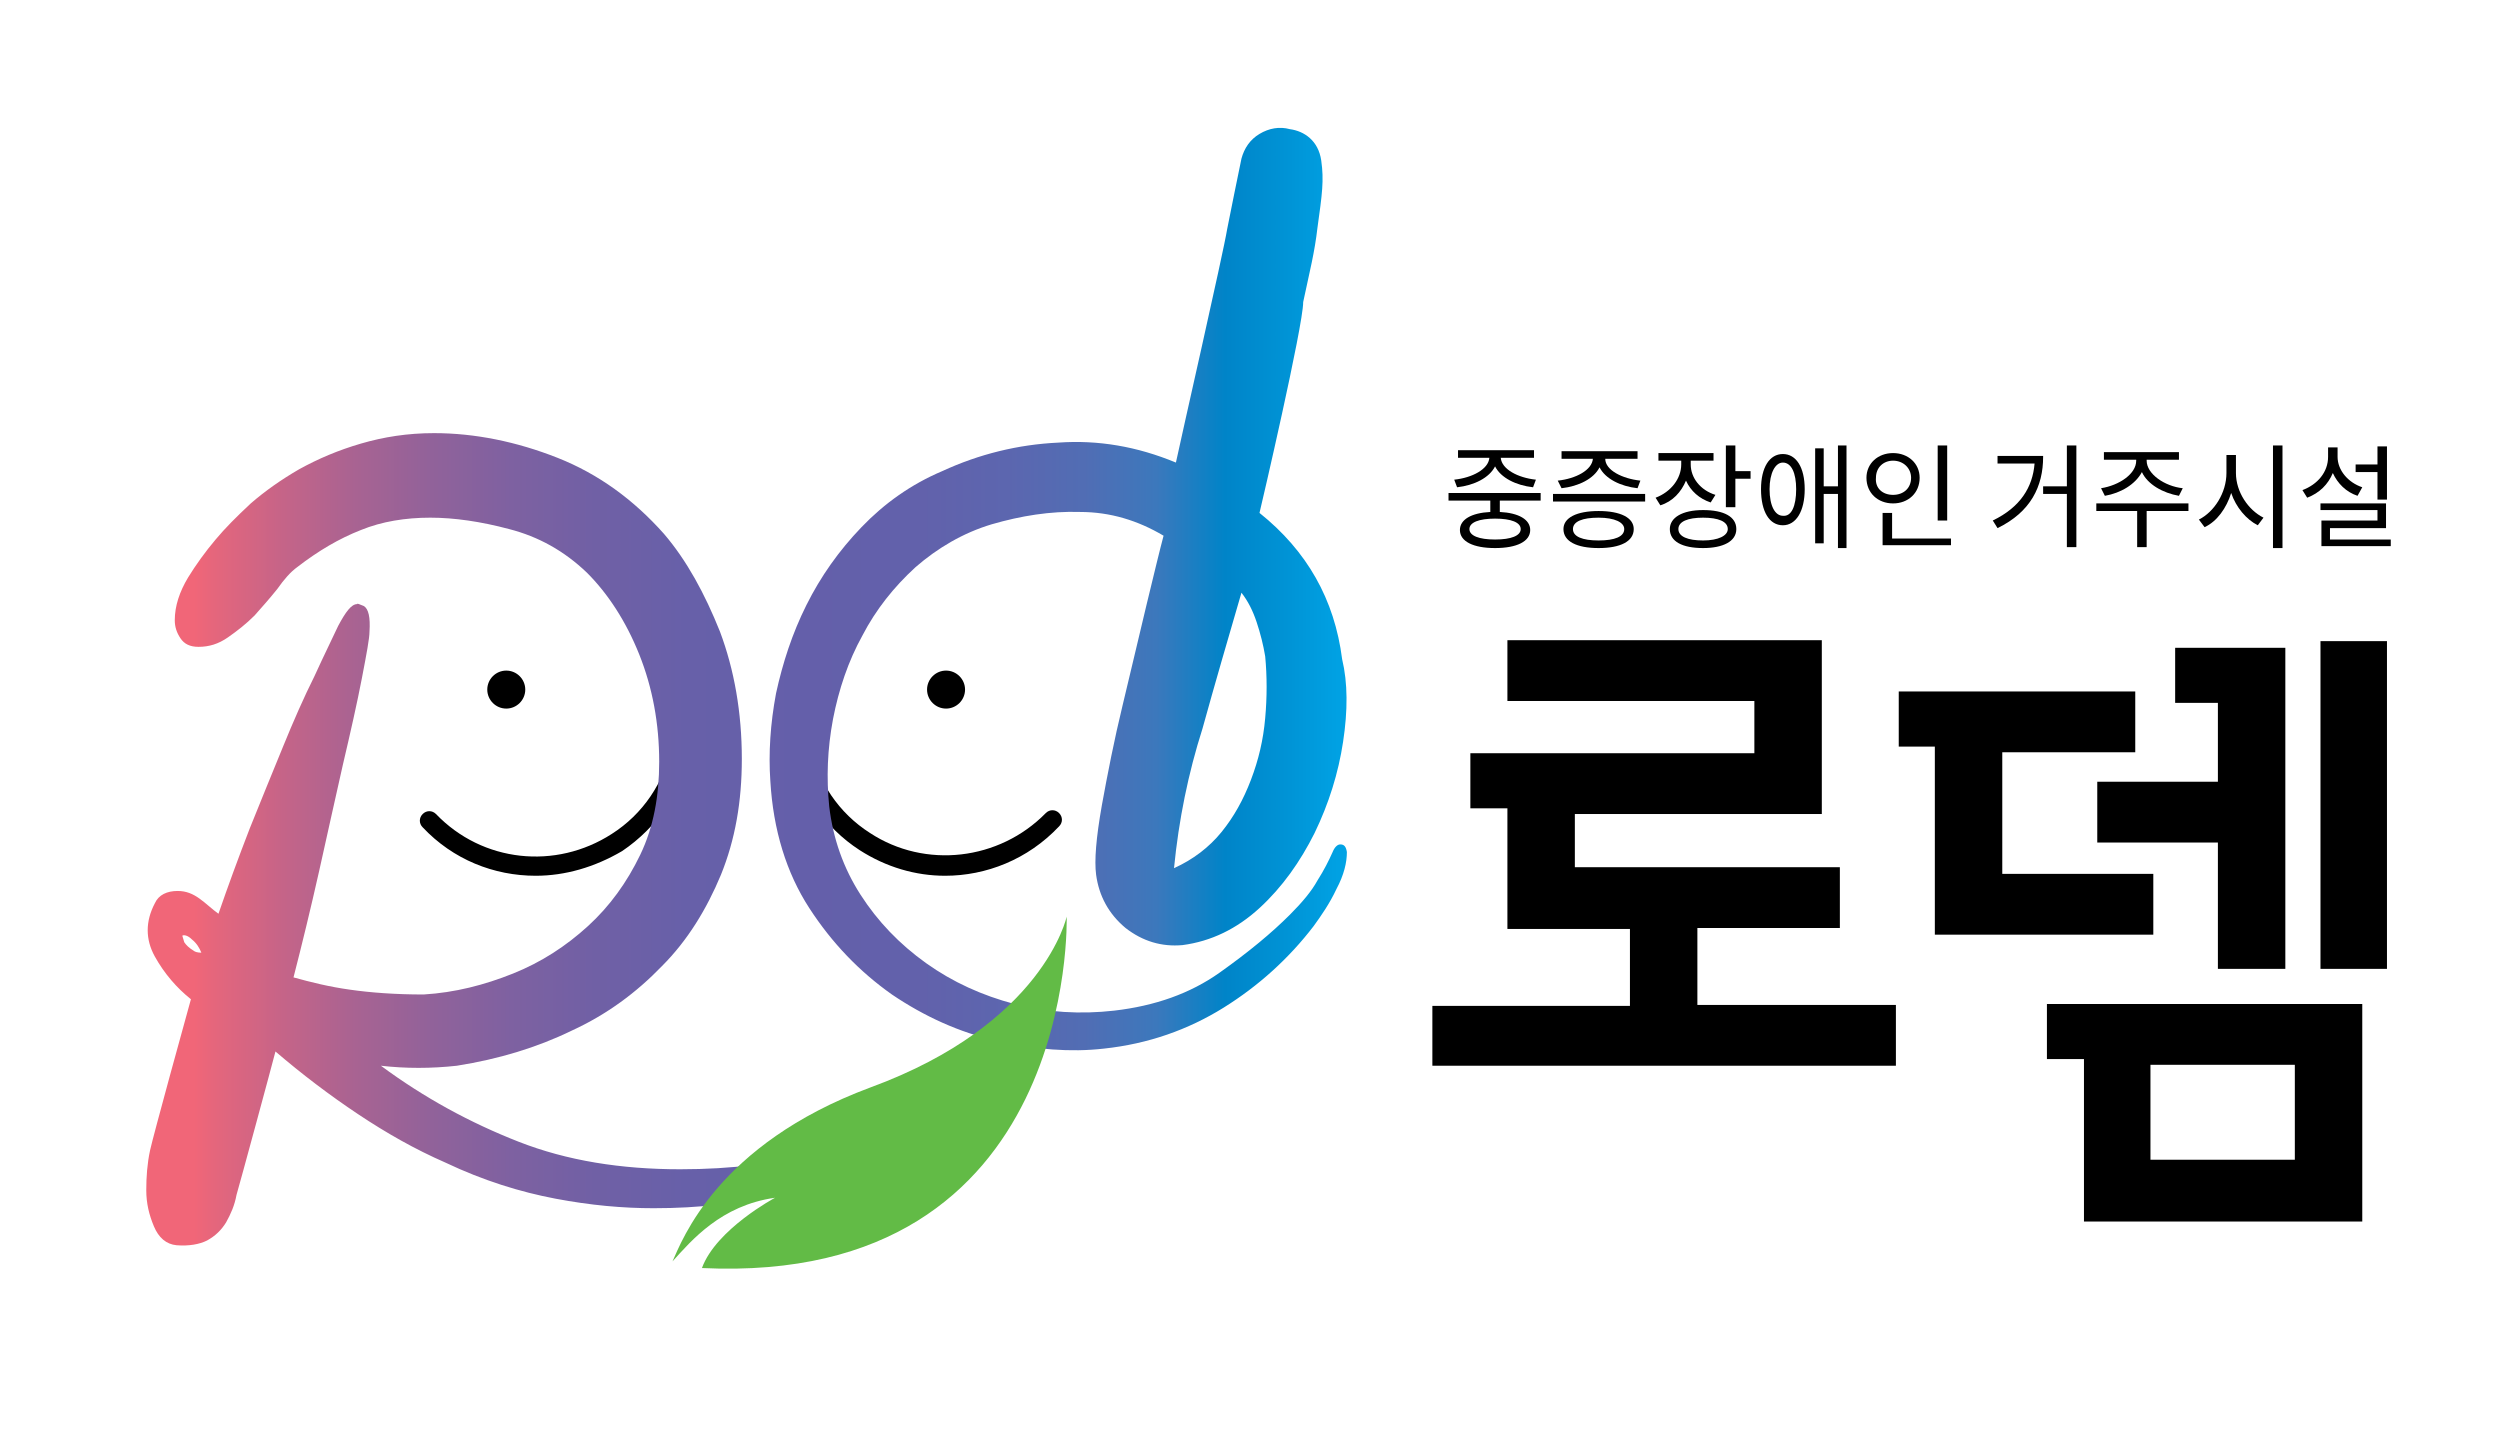
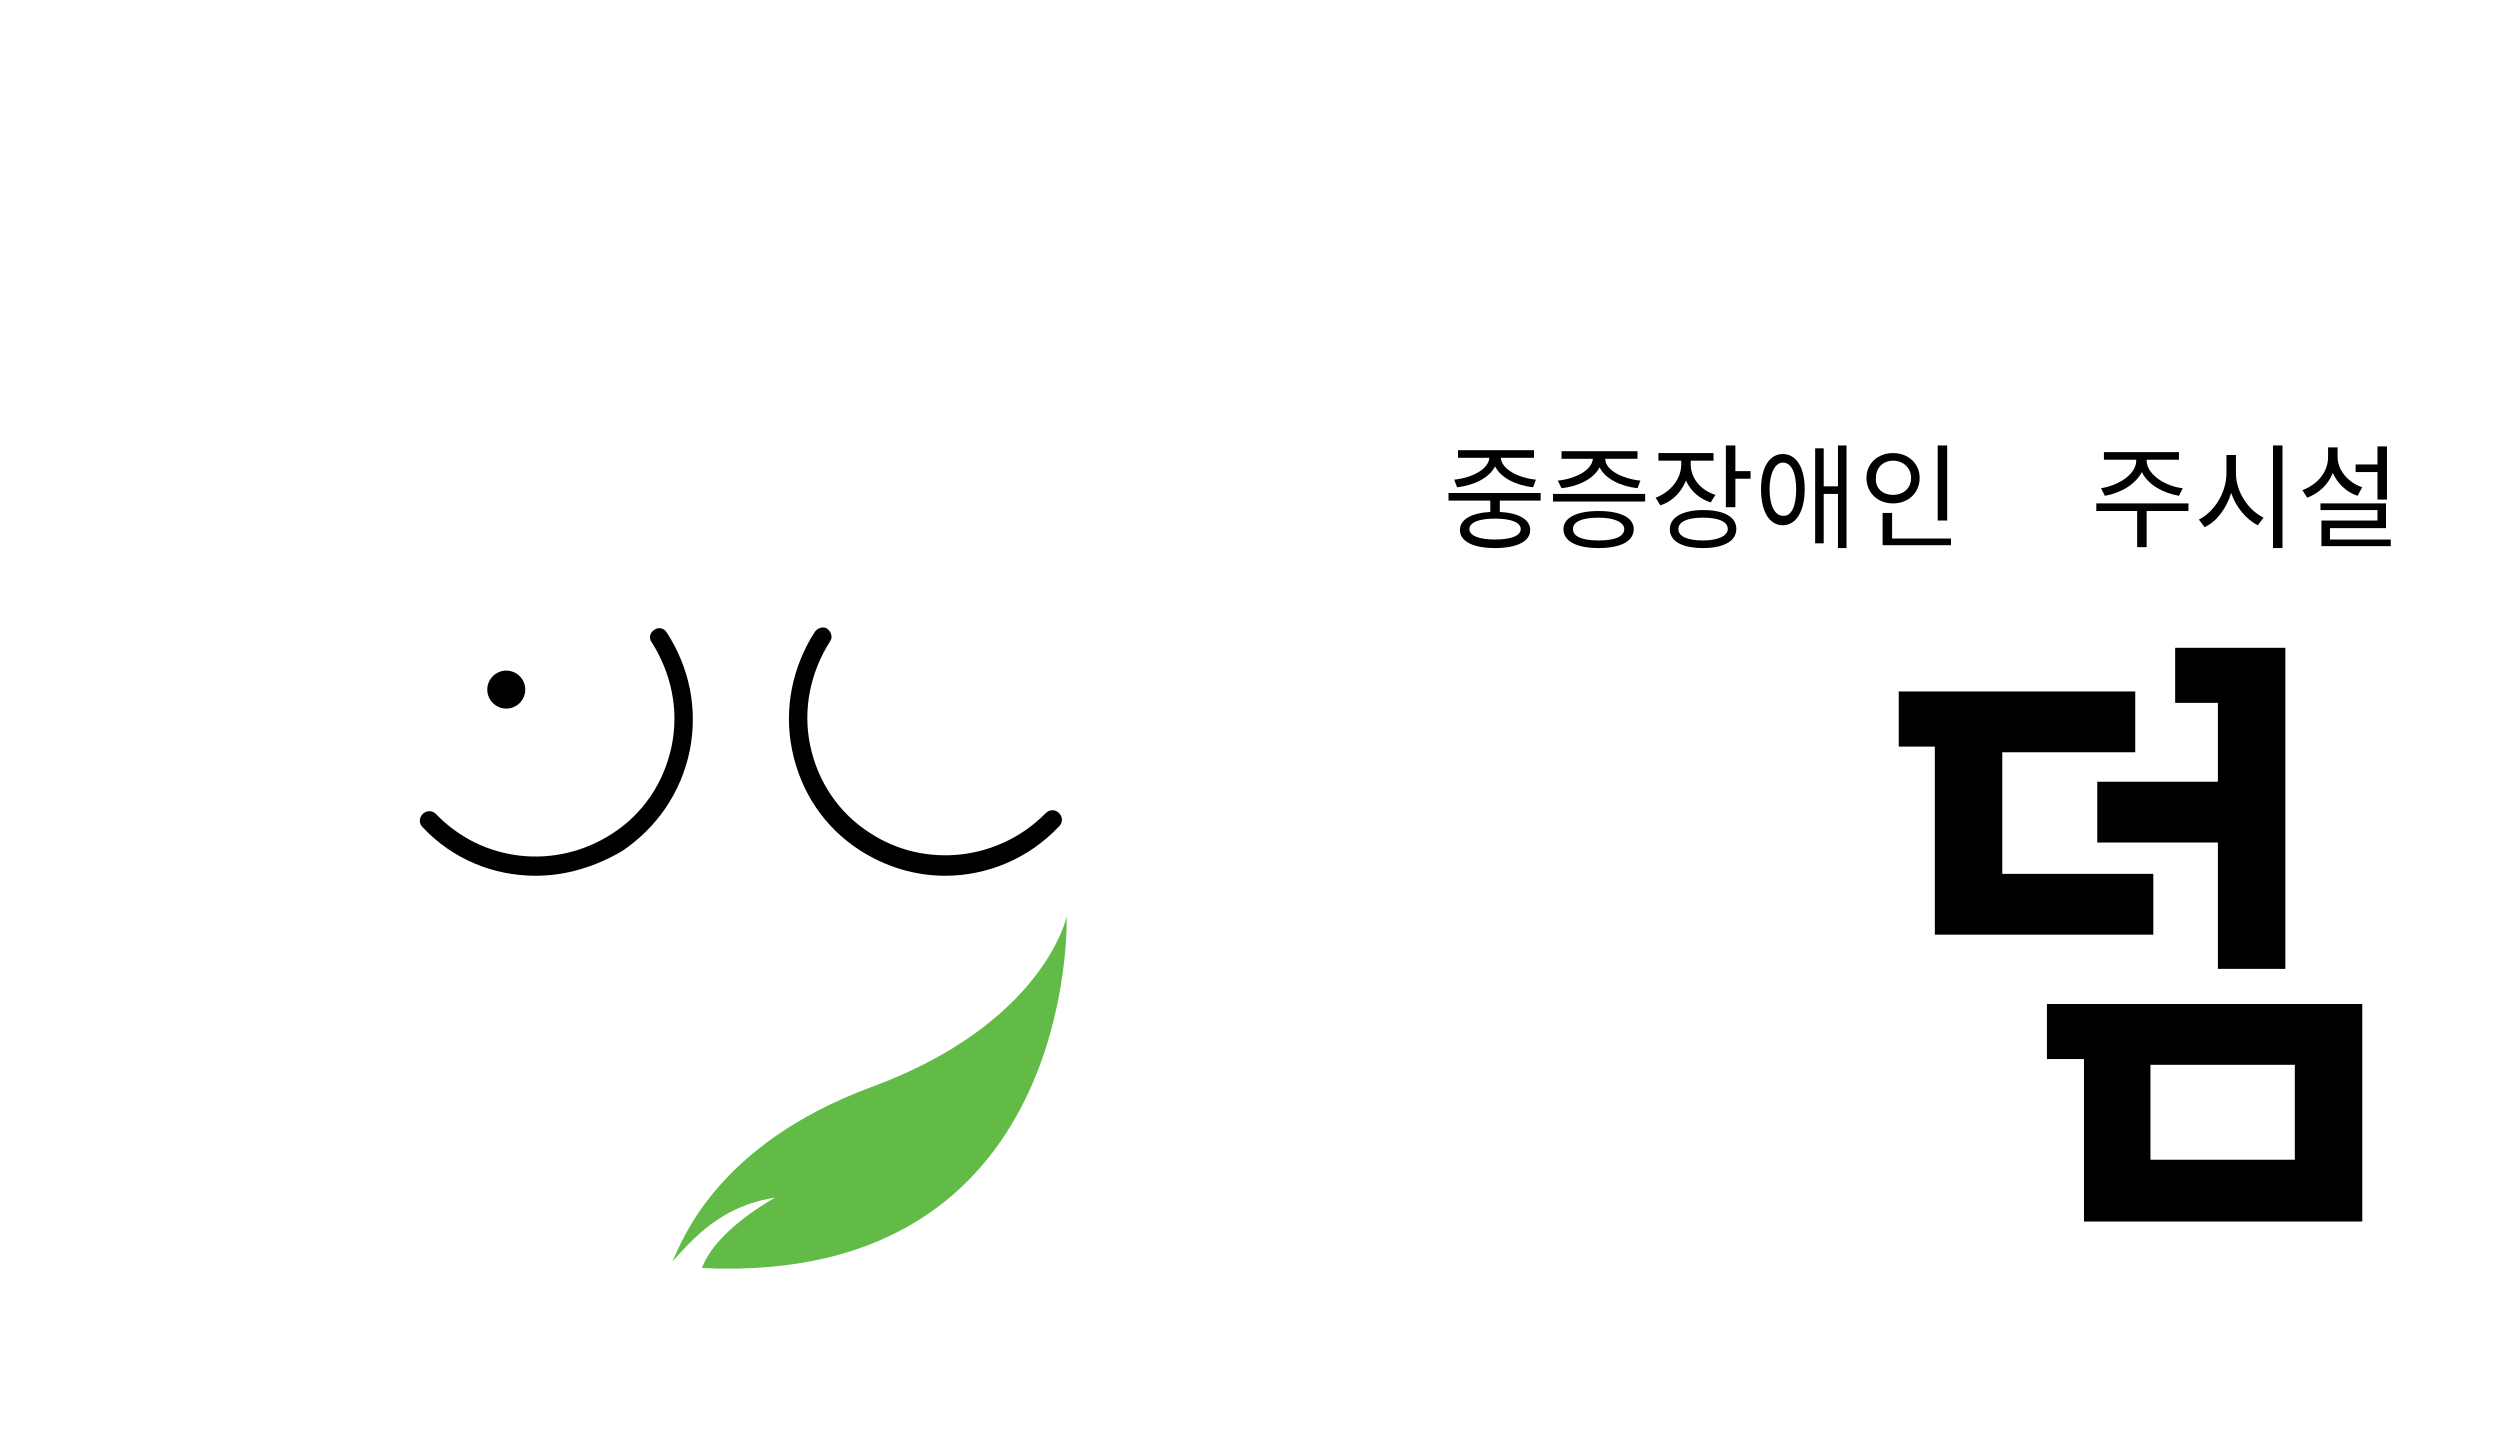
<svg xmlns="http://www.w3.org/2000/svg" version="1.1" id="Layer_1" x="0px" y="0px" viewBox="0 0 263.2 152.5" style="enable-background:new 0 0 263.2 152.5;" xml:space="preserve">
  <style type="text/css">
	.st0{fill:url(#SVGID_1_);}
	.st1{fill:url(#SVGID_2_);}
	.st2{fill:#62BB46;}
</style>
  <g>
    <path d="M56.4,92.2c-4.4,0-8.7-1.7-11.9-5.1c-0.4-0.4-0.4-1,0-1.4s1-0.4,1.4,0c4.9,5.1,12.6,5.9,18.5,2.1c3.3-2.1,5.5-5.4,6.3-9.2   c0.8-3.8,0-7.7-2.1-11c-0.3-0.4-0.2-1,0.3-1.3c0.4-0.3,1-0.2,1.3,0.3c2.4,3.7,3.3,8.1,2.4,12.5c-0.9,4.3-3.4,8-7.1,10.5   C62.6,91.3,59.5,92.2,56.4,92.2z" />
    <path d="M99.5,92.2c-3.1,0-6.2-0.9-9-2.7c-3.7-2.4-6.2-6.1-7.1-10.5c-0.9-4.3,0-8.8,2.4-12.5c0.3-0.4,0.9-0.6,1.3-0.3   c0.4,0.3,0.6,0.9,0.3,1.3c-2.1,3.3-2.9,7.2-2.1,11s3,7.1,6.3,9.2c5.8,3.8,13.6,2.9,18.5-2.1c0.4-0.4,1-0.4,1.4,0s0.4,1,0,1.4   C108.2,90.5,103.8,92.2,99.5,92.2z" />
    <g>
      <linearGradient id="SVGID_1_" gradientUnits="userSpaceOnUse" x1="20.436" y1="65.637" x2="144.992" y2="65.637" gradientTransform="matrix(1 0 0 -1 0 154)">
        <stop offset="0" style="stop-color:#F16678" />
        <stop offset="1.675873e-02" style="stop-color:#E5667C" />
        <stop offset="7.554936e-02" style="stop-color:#C56488" />
        <stop offset="0.137" style="stop-color:#A86392" />
        <stop offset="0.201" style="stop-color:#91629A" />
        <stop offset="0.268" style="stop-color:#7E61A1" />
        <stop offset="0.339" style="stop-color:#7060A5" />
        <stop offset="0.416" style="stop-color:#6760A9" />
        <stop offset="0.515" style="stop-color:#645FAA" />
        <stop offset="0.613" style="stop-color:#6261AB" />
        <stop offset="0.687" style="stop-color:#5C66AF" />
        <stop offset="0.752" style="stop-color:#516DB4" />
        <stop offset="0.813" style="stop-color:#3C78BC" />
        <stop offset="0.871" style="stop-color:#0084C8" />
        <stop offset="0.926" style="stop-color:#0094D6" />
        <stop offset="0.979" style="stop-color:#00A5E7" />
        <stop offset="1" style="stop-color:#00AEEF" />
      </linearGradient>
-       <path class="st0" d="M22.7,56.8c1-1.2,2.2-2.4,3.7-3.8c1.5-1.3,3.2-2.5,5.1-3.6c2-1.1,4.1-2,6.5-2.7c2.4-0.7,4.9-1.1,7.7-1.1    c4.3,0,8.7,0.9,13,2.6c4.3,1.7,8,4.4,11.2,8c2.4,2.8,4.3,6.3,5.9,10.3c1.5,4,2.3,8.5,2.3,13.4c0,4.5-0.7,8.5-2.2,12.2    c-1.5,3.6-3.5,6.9-6.2,9.6c-2.7,2.8-5.8,5.1-9.5,6.8c-3.7,1.8-7.7,3-12.1,3.7c-2.7,0.3-5.4,0.3-8,0c4.6,3.4,9.4,6,14.5,8    s10.8,2.9,17,2.9c5.5,0,10.2-0.6,14.1-1.8c3.9-1.2,6.6-2.2,8.2-3.1c0.5-0.3,1-0.3,1.4,0.1s0.3,0.8-0.2,1.4c-1,0.9-2.1,1.6-3.3,2.2    c-1.2,0.6-2.5,1.2-3.9,1.7c-1.1,0.4-3.3,1.1-6.7,2.1c-3.4,1-7.5,1.5-12.4,1.5c-3.2,0-6.6-0.3-10.3-1s-7.6-1.9-11.6-3.8    c-3.2-1.4-6.2-3.1-9.2-5.1s-5.9-4.2-8.7-6.6c-0.3,1.2-3.8,14.1-4.1,15.1c-0.2,1.1-0.6,2-1.1,2.9c-0.5,0.8-1.1,1.4-2,1.9    c-0.8,0.4-1.9,0.6-3.2,0.5c-1.1-0.1-1.9-0.8-2.4-2s-0.8-2.4-0.8-3.8s0.1-2.8,0.4-4.2c0.3-1.4,3.9-14.5,4.3-15.9    c-1.5-1.2-2.8-2.7-3.8-4.5s-1-3.7,0-5.6c0.4-0.9,1.3-1.3,2.4-1.3c0.9,0,1.6,0.3,2.3,0.8c0.7,0.5,1.3,1.1,2,1.6    c1-2.9,2.1-5.9,3.3-9c1.2-3,2.4-5.9,3.5-8.6s2.2-5.2,3.3-7.4c1-2.2,1.9-4,2.5-5.3c0.8-1.5,1.4-2.3,2-2.3c0-0.1,0.2,0,0.7,0.2    c0.5,0.3,0.7,1.2,0.6,2.7c0,0.7-0.3,2.3-0.8,4.9s-1.2,5.7-2,9.1c-0.8,3.5-1.6,7.2-2.5,11.2s-1.8,7.7-2.7,11.2c1.8,0.5,3.8,1,6,1.3    c2.1,0.3,4.7,0.5,7.7,0.5c3.3-0.2,6.4-1,9.4-2.2s5.6-2.9,7.9-5s4.1-4.6,5.5-7.5s2-6.2,2-9.8c0-4-0.7-7.8-2.1-11.3    s-3.3-6.4-5.5-8.6c-2.4-2.3-5.1-3.8-8.2-4.6c-3-0.8-5.8-1.2-8.3-1.2c-2.6,0-5.1,0.4-7.3,1.3c-2.3,0.9-4.5,2.2-6.7,3.9    c-0.7,0.5-1.4,1.3-2.1,2.3c-0.8,1-1.6,1.9-2.4,2.8c-0.9,0.9-1.8,1.6-2.8,2.3c-1,0.7-2,1-3.1,1c-0.9,0-1.5-0.3-1.9-0.9    s-0.6-1.2-0.6-1.9c0-1.5,0.5-3,1.4-4.5C20.6,59.5,21.6,58.1,22.7,56.8z M20.4,100.1c0.1,0.1,0.4,0.2,0.8,0.2c-0.2-0.5-0.5-1-1-1.4    c-0.4-0.4-0.8-0.5-1-0.4c0,0.1,0.1,0.3,0.2,0.7C19.6,99.5,19.9,99.8,20.4,100.1z" />
    </g>
    <g>
      <linearGradient id="SVGID_2_" gradientUnits="userSpaceOnUse" x1="20.443" y1="91.982" x2="145.001" y2="91.982" gradientTransform="matrix(1 0 0 -1 0 154)">
        <stop offset="0" style="stop-color:#F16678" />
        <stop offset="1.675873e-02" style="stop-color:#E5667C" />
        <stop offset="7.554936e-02" style="stop-color:#C56488" />
        <stop offset="0.137" style="stop-color:#A86392" />
        <stop offset="0.201" style="stop-color:#91629A" />
        <stop offset="0.268" style="stop-color:#7E61A1" />
        <stop offset="0.339" style="stop-color:#7060A5" />
        <stop offset="0.416" style="stop-color:#6760A9" />
        <stop offset="0.515" style="stop-color:#645FAA" />
        <stop offset="0.613" style="stop-color:#6261AB" />
        <stop offset="0.687" style="stop-color:#5C66AF" />
        <stop offset="0.752" style="stop-color:#516DB4" />
        <stop offset="0.813" style="stop-color:#3C78BC" />
        <stop offset="0.871" style="stop-color:#0084C8" />
        <stop offset="0.926" style="stop-color:#0094D6" />
        <stop offset="0.979" style="stop-color:#00A5E7" />
        <stop offset="1" style="stop-color:#00AEEF" />
      </linearGradient>
-       <path class="st1" d="M132.6,54c5,4,7.9,9.1,8.7,15.4c0.6,2.5,0.6,5.4,0.1,8.7c-0.5,3.3-1.5,6.5-3,9.6c-1.5,3-3.4,5.7-5.8,7.9    c-2.4,2.2-5.1,3.5-8.1,3.9c-2.2,0.2-4.2-0.4-6-1.8c-1.8-1.5-2.8-3.4-3.1-5.6c-0.2-1.5,0-3.9,0.6-7.3c0.6-3.3,1.3-6.9,2.2-10.6    c0.9-3.7,1.7-7.2,2.5-10.5c0.8-3.3,1.4-5.8,1.8-7.3c-2.7-1.6-5.6-2.5-8.8-2.5c-3.1-0.1-6.2,0.4-9.3,1.3c-3,0.9-5.7,2.5-8,4.5    c-2.3,2.1-4.2,4.5-5.6,7.2c-1.5,2.7-2.5,5.7-3.1,8.8c-0.6,3.2-0.7,6.2-0.4,9.2c0.4,3.4,1.5,6.5,3.3,9.3s4.1,5.2,6.9,7.2    s5.9,3.4,9.3,4.3s7,1.1,10.5,0.7c4.3-0.5,8-1.8,11.1-4c3.1-2.2,5.5-4.2,7.4-6.1c1.3-1.3,2.3-2.5,2.9-3.6c0.7-1.1,1.2-2.1,1.6-3    c0.2-0.5,0.5-0.8,0.8-0.8c0.4,0,0.6,0.2,0.7,0.8c0,1.1-0.3,2.4-1.1,3.9c-0.7,1.5-1.6,2.8-2.4,3.9c-2.6,3.4-5.8,6.3-9.5,8.6    c-3.7,2.3-7.9,3.8-12.6,4.3c-3.5,0.4-7.2,0.1-11.2-0.8s-7.7-2.6-11.1-4.9c-3.4-2.4-6.3-5.4-8.7-9.1c-2.4-3.7-3.8-8.2-4.1-13.4    c-0.2-2.9,0-6,0.6-9.2c0.7-3.2,1.7-6.3,3.2-9.3c1.5-3,3.4-5.7,5.8-8.2s5.2-4.5,8.5-5.9c3.9-1.8,8-2.8,12.2-3    c4.2-0.3,8.3,0.4,12.4,2.1c0.5-2.4,5-22.1,5.4-24.6c0.5-2.5,1-5,1.5-7.4c0.3-1.1,0.9-2,1.9-2.6s2.1-0.8,3.2-0.5    c1.5,0.2,3,1.2,3.3,3.3s0.1,3.5-0.4,7.1c-0.3,2.6-0.8,4.5-1.5,7.8C137.2,34.3,132.8,53.2,132.6,54z M123.6,91.4    c2-0.9,3.7-2.2,5-3.8c1.3-1.6,2.3-3.4,3.1-5.5s1.3-4.2,1.5-6.5c0.2-2.2,0.2-4.4,0-6.5c-0.2-1.2-0.5-2.4-0.9-3.6s-0.9-2.2-1.6-3.1    c-1.4,4.8-2.8,9.6-4.1,14.3C125.1,81.4,124.1,86.3,123.6,91.4z" />
    </g>
    <path d="M55.3,72.6c0,1.1-0.9,2-2,2s-2-0.9-2-2s0.9-2,2-2C54.4,70.6,55.3,71.5,55.3,72.6z" />
-     <path d="M101.6,72.6c0,1.1-0.9,2-2,2s-2-0.9-2-2s0.9-2,2-2S101.6,71.5,101.6,72.6z" />
    <path class="st2" d="M91.6,114.5c-16.1,6-19.8,16.1-20.8,18.3c2-2.2,5.1-5.9,10.8-6.7c0,0-6.2,3.3-7.7,7.4   c39.6,1.9,38.4-37,38.4-37S109.9,107.8,91.6,114.5z" />
-     <path d="M150.8,112.3v-6.4h20.8v-8.1h-12.9V85.1h-3.9v-5.8h29.9v-5.5h-26v-6.4h33.1v18.3h-26v5.6h27.9v6.4h-15v8.1h20.9v6.4h-48.8   V112.3z" />
-     <path d="M199.9,78.6v-5.8h24.9v6.4h-14V92h15.9v6.4h-23V78.6H199.9z M219.4,128.6v-17.1h-3.9v-5.8h33.2v22.9H219.4z M220.8,88.7   v-6.4h12.7V74H229v-5.8h11.6V102h-7.1V88.7H220.8z M226.4,112.1v10h15.2v-10H226.4z M244.3,102V67.5h7V102H244.3z" />
+     <path d="M199.9,78.6v-5.8h24.9v6.4h-14V92h15.9v6.4h-23V78.6H199.9z M219.4,128.6v-17.1h-3.9v-5.8h33.2v22.9H219.4z M220.8,88.7   v-6.4h12.7V74H229v-5.8h11.6V102h-7.1V88.7H220.8z M226.4,112.1v10h15.2v-10H226.4z M244.3,102h7V102H244.3z" />
  </g>
  <g>
    <path d="M157.9,52.7v1.2c2,0.1,3.2,0.8,3.2,1.9c0,1.2-1.4,1.9-3.7,1.9c-2.3,0-3.7-0.7-3.7-1.9c0-1.1,1.2-1.8,3.2-1.9v-1.2h-4.4   v-0.8h9.7v0.8H157.9z M153.1,50.5c1.9-0.2,3.6-1.1,3.7-2.3h-3.3v-0.8h8v0.8H158c0.1,1.2,1.8,2.1,3.7,2.3l-0.3,0.8   c-1.8-0.2-3.4-1-4-2.2c-0.6,1.2-2.2,2-4,2.2L153.1,50.5z M157.4,54.6c-1.7,0-2.7,0.4-2.7,1.1s1,1.1,2.7,1.1c1.7,0,2.7-0.4,2.7-1.1   S159.1,54.6,157.4,54.6z" />
    <path d="M173.2,52v0.8h-9.7V52H173.2z M164,50.6c1.9-0.2,3.6-1.1,3.7-2.3h-3.3v-0.8h8v0.8H169c0,1.2,1.8,2.1,3.7,2.3l-0.3,0.8   c-1.8-0.2-3.4-1-4-2.2c-0.6,1.2-2.2,2-4,2.2L164,50.6z M172,55.7c0,1.3-1.4,2-3.7,2c-2.3,0-3.7-0.7-3.7-2c0-1.2,1.4-1.9,3.7-1.9   C170.6,53.8,172,54.5,172,55.7z M171,55.7c0-0.7-1-1.2-2.7-1.2c-1.7,0-2.7,0.4-2.7,1.2c0,0.8,1,1.2,2.7,1.2   C170,56.9,171,56.5,171,55.7z" />
    <path d="M180.1,52.9c-1.2-0.4-2.1-1.2-2.6-2.3c-0.5,1.2-1.4,2.2-2.7,2.6l-0.5-0.8c1.6-0.6,2.7-2,2.7-3.5v-0.4h-2.4v-0.8h5.8v0.8   H178v0.4c0,1.4,1,2.7,2.6,3.2L180.1,52.9z M182.8,55.7c0,1.3-1.4,2-3.5,2c-2.2,0-3.5-0.7-3.5-2c0-1.2,1.3-2,3.5-2   C181.5,53.7,182.8,54.4,182.8,55.7z M181.9,55.7c0-0.8-1-1.2-2.6-1.2c-1.6,0-2.6,0.4-2.6,1.2c0,0.8,1,1.2,2.6,1.2   C180.9,56.9,181.9,56.4,181.9,55.7z M184.3,49.6v0.8h-1.6v3h-1v-6.5h1v2.7H184.3z" />
    <path d="M190,51.5c0,2.3-0.9,3.8-2.3,3.8c-1.4,0-2.3-1.4-2.3-3.8c0-2.3,0.9-3.7,2.3-3.7C189.1,47.8,190,49.2,190,51.5z M189.1,51.5   c0-1.7-0.5-2.8-1.4-2.8c-0.8,0-1.4,1.1-1.4,2.8c0,1.8,0.6,2.8,1.4,2.8C188.6,54.4,189.1,53.3,189.1,51.5z M194.4,46.9v10.8h-0.9V52   H192v5.2h-0.9v-10h0.9v4h1.5v-4.3H194.4z" />
    <path d="M199.3,53c-1.6,0-2.8-1.1-2.8-2.7c0-1.5,1.2-2.6,2.8-2.6c1.6,0,2.8,1.1,2.8,2.6C202.1,51.9,200.9,53,199.3,53z M199.3,52.1   c1.1,0,1.9-0.7,1.9-1.8c0-1-0.8-1.8-1.9-1.8c-1,0-1.8,0.7-1.8,1.8C197.4,51.4,198.2,52.1,199.3,52.1z M205.4,56.6v0.8h-7.2V54h1   v2.7H205.4z M205,54.8h-1v-7.9h1V54.8z" />
-     <path d="M215.1,48.1c0,3.1-1.3,5.8-4.8,7.5l-0.5-0.8c2.9-1.4,4.2-3.5,4.4-6h-3.9v-0.8H215.1z M218.6,46.9v10.7h-1V52h-2.5v-0.8h2.5   v-4.3H218.6z" />
    <path d="M230.4,53.8H226v3.8h-1v-3.8h-4.3V53h9.7L230.4,53.8z M221.2,51.4c1.9-0.3,3.7-1.5,3.7-2.9v-0.1h-3.4v-0.8h7.9v0.8H226v0.1   c0,1.4,1.9,2.7,3.8,2.9l-0.4,0.8c-1.7-0.3-3.3-1.2-3.9-2.5c-0.7,1.3-2.2,2.2-3.9,2.5L221.2,51.4z" />
    <path d="M235.4,49.8c0,2,1.3,3.9,2.9,4.7l-0.6,0.8c-1.2-0.6-2.3-1.9-2.8-3.4c-0.5,1.6-1.5,3-2.8,3.6l-0.6-0.8   c1.6-0.8,2.9-2.8,2.9-4.9v-1.9h1V49.8z M240.3,46.9v10.8h-1V46.9H240.3z" />
    <path d="M248.2,52.2c-1.2-0.4-2.1-1.3-2.6-2.4c-0.5,1.2-1.4,2.1-2.7,2.6l-0.5-0.8c1.6-0.6,2.7-1.9,2.7-3.5v-1h1v1   c0,1.4,1.1,2.7,2.6,3.2L248.2,52.2z M251.7,56.7v0.8h-7.3v-2.7h5.9v-1.1h-6V53h6.9v2.6h-5.9v1.2H251.7z M250.3,49.7H248v-0.8h2.3   v-1.9h1v5.6h-1V49.7z" />
  </g>
</svg>